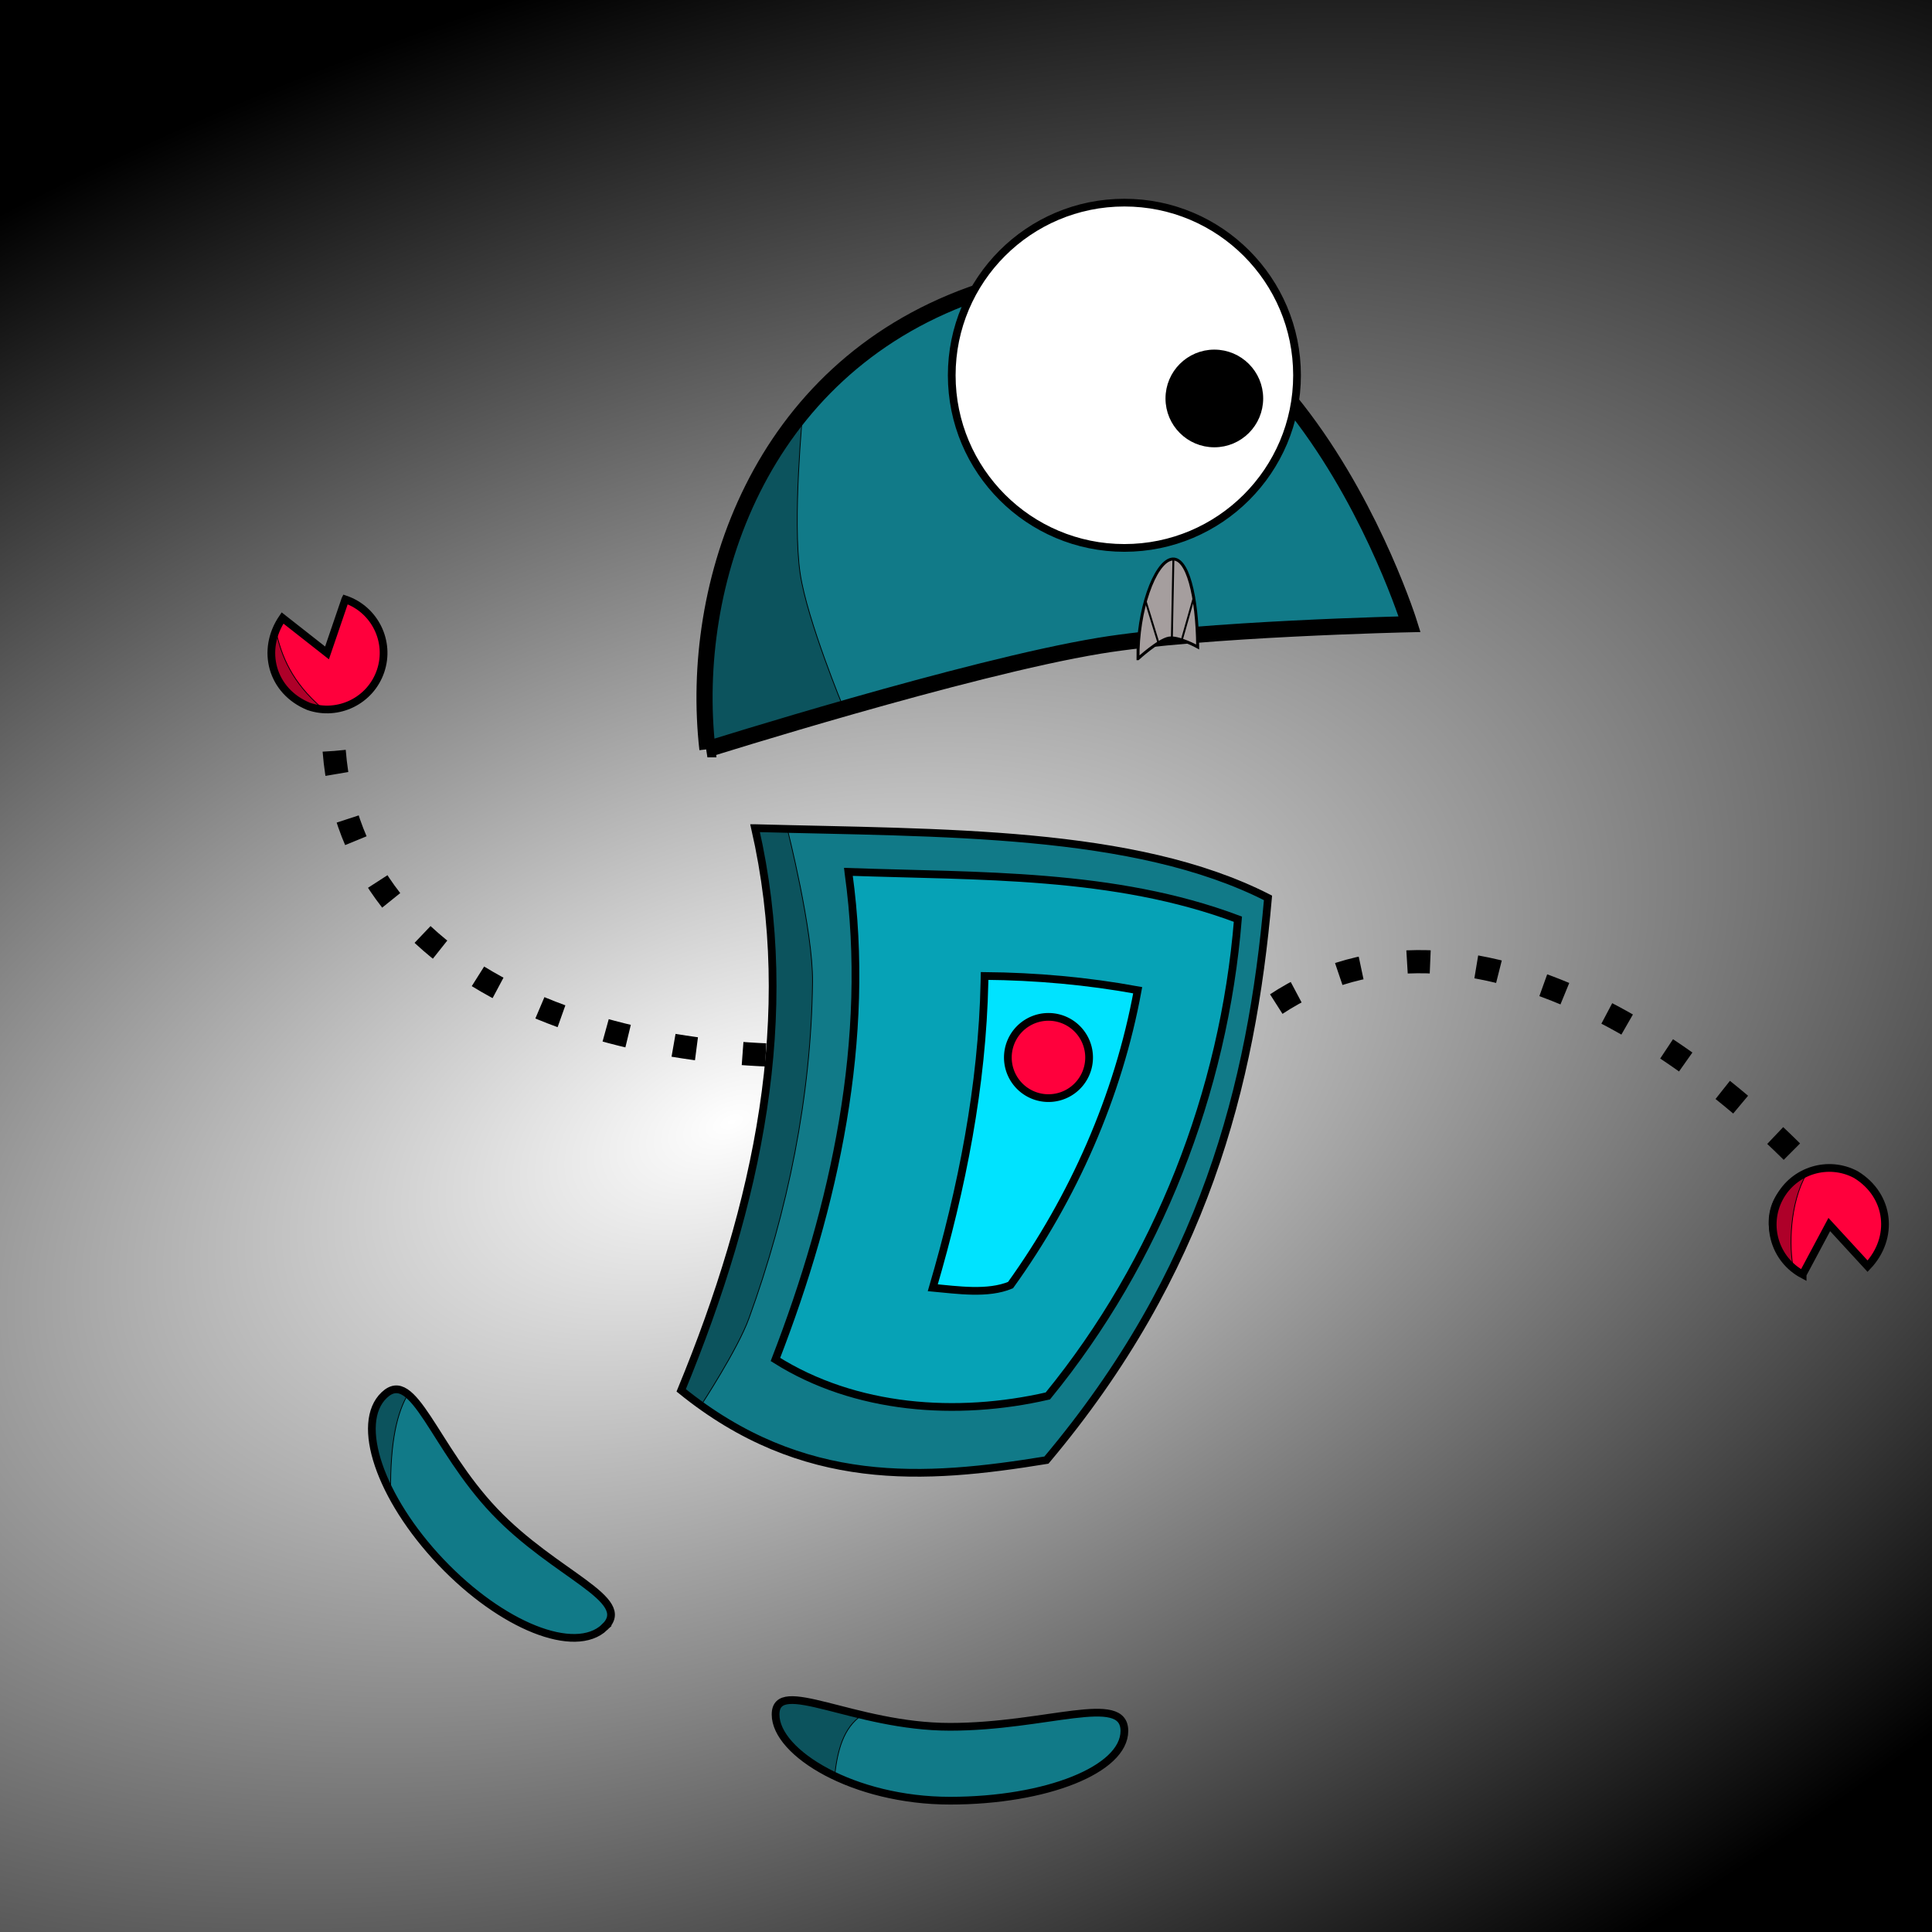
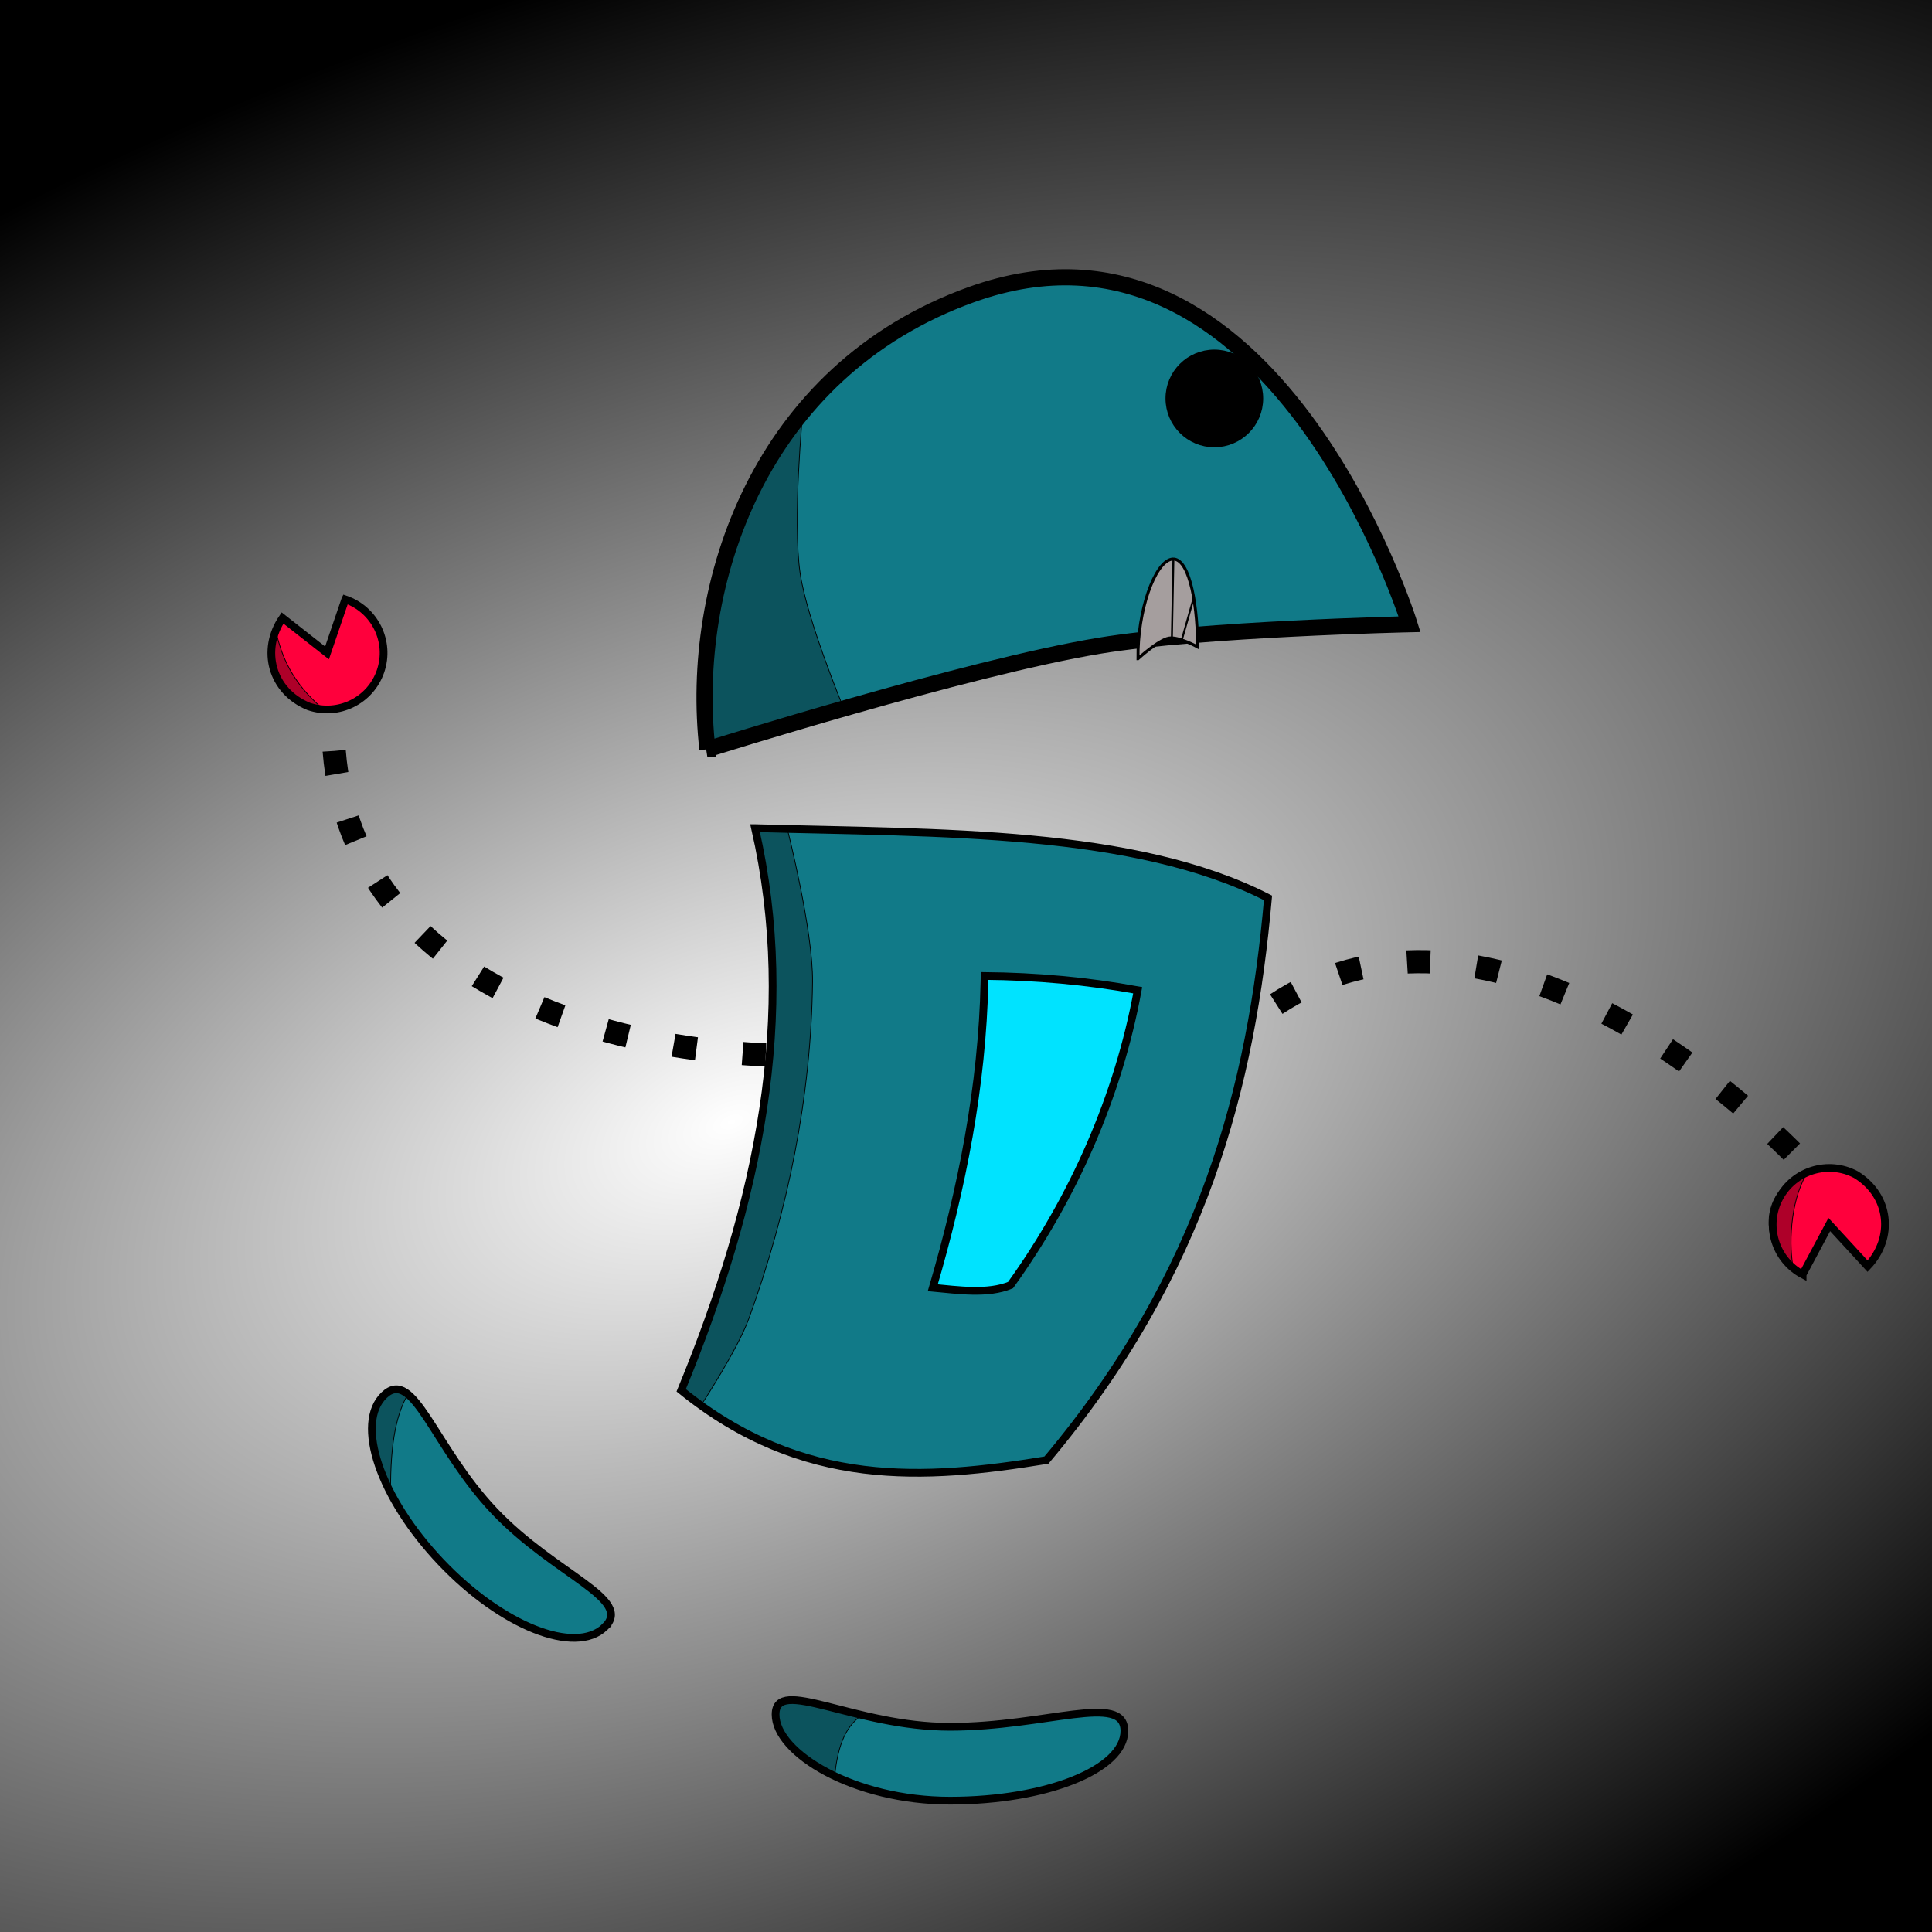
<svg xmlns="http://www.w3.org/2000/svg" version="1.1" viewBox="0 0 500 500">
  <rect x="0" y="0" width="500" height="500" fill="#333333" stroke="none" />
  <defs>
    <radialGradient id="a" cx="221.46" cy="305.05" r="257.83" gradientTransform="matrix(1.855 -.738 .42 1.055 -349.59 131.98)" gradientUnits="userSpaceOnUse">
      <stop stop-color="#fff" offset="0" />
      <stop offset="1" />
    </radialGradient>
  </defs>
  <g transform="translate(0 -552.36)">
    <rect transform="translate(0 552.36)" x="-3.004" y="-3.139" width="513.65" height="506.14" color="#000000" fill="url(#a)" />
    <path d="m86.36 734.71c-3.611 66.58 63.19 90.86 120.9 90.86" fill="none" stroke="#000" stroke-dasharray="6,12" stroke-dashoffset="60" stroke-width="6" />
    <path d="m316.57 823.8c45.91-48.356 112.63-10.116 152.27 31.831" fill="none" stroke="#000" stroke-dasharray="6,12" stroke-width="6" />
    <path transform="translate(0 552.36)" d="m195.41 214.32c48.175 1.308 98.194 0.405 132.75 18.054-4.259 48.498-16.548 96.997-57.348 145.5-31.506 5.134-63.012 7.466-94.519-18.054 19.981-48.498 30.187-96.997 19.116-145.5z" color="#000000" fill="#117a88" stroke="#000" stroke-width="2" />
    <path d="m183.08 746.27c-4.831-42.555 13.274-97.858 68.305-117.66 78.218-28.146 113.41 85.297 113.41 85.297s-53.786 1.192-80.238 5.561c-34.518 5.702-101.48 26.802-101.48 26.802z" color="#000000" fill="#117a88" stroke="#000" stroke-width="4.173" />
-     <path transform="translate(18.023 547.11)" d="m317.65 102.37c0 24.677-20.005 44.682-44.682 44.682s-44.682-20.005-44.682-44.682 20.005-44.682 44.682-44.682 44.682 20.005 44.682 44.682z" color="#000000" fill="#fff" stroke="#000" stroke-width="2" />
    <path transform="translate(0 552.36)" d="m325.91 103.12c0 6.428-5.211 11.64-11.64 11.64-6.428 0-11.64-5.211-11.64-11.64 0-6.428 5.211-11.64 11.64-11.64 6.428 0 11.64 5.211 11.64 11.64z" color="#000000" stroke="#000" stroke-width="2" />
-     <path d="m219.62 778.5c5.904 42.722-3.566 85.963-18.938 125.69 20.67 13.042 46.969 14.846 70.5 9.438 28.477-34.855 45.557-78.637 49.188-123.38-32.042-12.043-66.992-11.055-100.81-12.25l0.062 0.5z" color="#000000" fill="#06a2b6" stroke="#000" stroke-width="2" />
    <path d="m254.78 806.47c-0.567 26.892-5.825 53.423-13.375 79.156 6.484 0.592 14.243 1.765 20.12-0.683 16.26-22.609 27.876-48.866 32.911-76.317-13.059-2.391-26.316-3.569-39.625-3.688l-0.02 1-0.011 0.531z" color="#000000" fill="#00e3ff" stroke="#000" stroke-width="2" />
    <path d="m156.48 973.48c-7.656 7.27-26.631-0.283-42.383-16.87-15.755-16.59-22.318-35.93-14.663-43.2 7.656-7.27 12.769 13.447 28.521 30.034s36.177 22.764 28.521 30.034z" color="#000000" fill="#117a88" stroke="#000" stroke-width="2" />
    <path transform="translate(0 552.36)" d="m290.99 447.96c0 9.971-20.208 18.054-45.135 18.054-24.928 0-45.135-12.331-45.135-22.302s20.208 3.186 45.135 3.186c24.928 0 45.135-8.909 45.135 1.062z" color="#000000" fill="#117a88" stroke="#000" stroke-width="2" />
-     <path transform="translate(4.248 542.8)" d="m277.61 283.24a10.513 10.513 0 1 1-21.026 0 10.513 10.513 0 1 1 21.026 0z" color="#000000" fill="#ff003c" stroke="#000" stroke-width="2" />
    <path transform="matrix(-.471 .882 -.882 -.471 973.1 601.96)" d="m485.87 314.89c0 8.087-6.556 14.644-14.644 14.644-8.087 0-14.644-6.556-14.644-14.644 0.615-10.397 9.821-16.488 19.481-13.821l-4.838 13.821h14.644z" color="#000000" fill="#ff003c" stroke="#000" stroke-width="2" />
    <path transform="matrix(.323 -.946 .946 .323 -365.46 1065.4)" d="m485.87 314.89c0 8.087-6.556 14.644-14.644 14.644-8.087 0-14.644-6.556-14.644-14.644 0.615-10.397 9.821-16.488 19.481-13.821l-4.838 13.821h14.644z" color="#000000" fill="#ff003c" stroke="#000" stroke-width="2" />
    <path transform="translate(0 552.36)" d="m207.78 106.53c-21.023 25.357-27.921 59.17-24.719 87.375 0 0 15.518-4.862 35.312-10.531 0 0-9.477-22.812-11.281-34.906-2.063-13.828 0.688-41.938 0.688-41.938z" fill-opacity=".32" stroke="#000" stroke-width=".2" />
    <path transform="translate(0 552.36)" d="m195.41 214.31c11.071 48.498 0.856 97.002-19.125 145.5 1.709 1.384 3.416 2.682 5.125 3.906 0 0 9.483-14.45 12.407-22.5 10.094-27.793 16.119-57.529 16.469-87.062 0.15-13.4-6.54-39.66-6.54-39.66-2.781-0.065-5.572-0.112-8.344-0.188z" fill-opacity=".32" stroke="#000" stroke-width=".2" />
    <path transform="translate(0 552.36)" d="m71.375 163.19c-3.056 9.208 2.271 18.822 12 20.094-7.792-6.698-10.526-13.396-12-20.094z" fill-opacity=".32" stroke="#000" stroke-width=".2" />
    <path transform="translate(0 552.36)" d="m467.53 303.78c-10.722 2.971-13.543 16.372-3.376 24.671-1.177-5.667-1.06-16.964 3.376-24.671z" fill-opacity=".32" stroke="#000" stroke-width=".2" />
    <path transform="translate(0 552.36)" d="m102.22 359.56c-0.903 0.097-1.824 0.591-2.781 1.5-4.957 4.707-3.944 14.477 1.656 25.281-0.147-13.831 1.8-20.853 4.469-25.531-1.123-0.908-2.226-1.37-3.344-1.25z" fill-opacity=".32" stroke="#000" stroke-width=".2" />
    <path transform="translate(0 552.36)" d="m205.16 439.97c-2.852-0.047-4.438 0.946-4.438 3.75 0 5.391 5.916 11.457 15.281 15.906 0.715-6.498 2.173-12.438 7.094-15.781-7.726-1.826-14.031-3.81-17.938-3.875z" fill-opacity=".32" stroke="#000" stroke-width=".2" />
    <g transform="matrix(1 .016 -.016 1 15.915 -7.751)" stroke="#000">
      <path d="m290.21 725.94c-0.344-12.544 3.934-24.853 8.182-25.869 4.248-1.016 6.856 9.645 7.201 22.189 4e-3 0.13 7e-3 0.261 0.01 0.391 0 0-4.979-2.655-7.478-2.168-2.703 0.526-7.914 5.457-7.914 5.457z" color="#000000" fill="#a59e9e" stroke-dashoffset="4.728" stroke-width=".764" />
-       <path transform="translate(0 552.36)" d="m291.85 158.37 3.518 10.819" fill="none" stroke-width=".5" />
      <path transform="translate(0 552.36)" d="m298.96 147.88-0.066 20.112" fill="none" stroke-width=".5" />
      <path transform="translate(0 552.36)" d="m304.46 157.3-2.987 11.217" fill="none" stroke-width=".5" />
    </g>
  </g>
</svg>